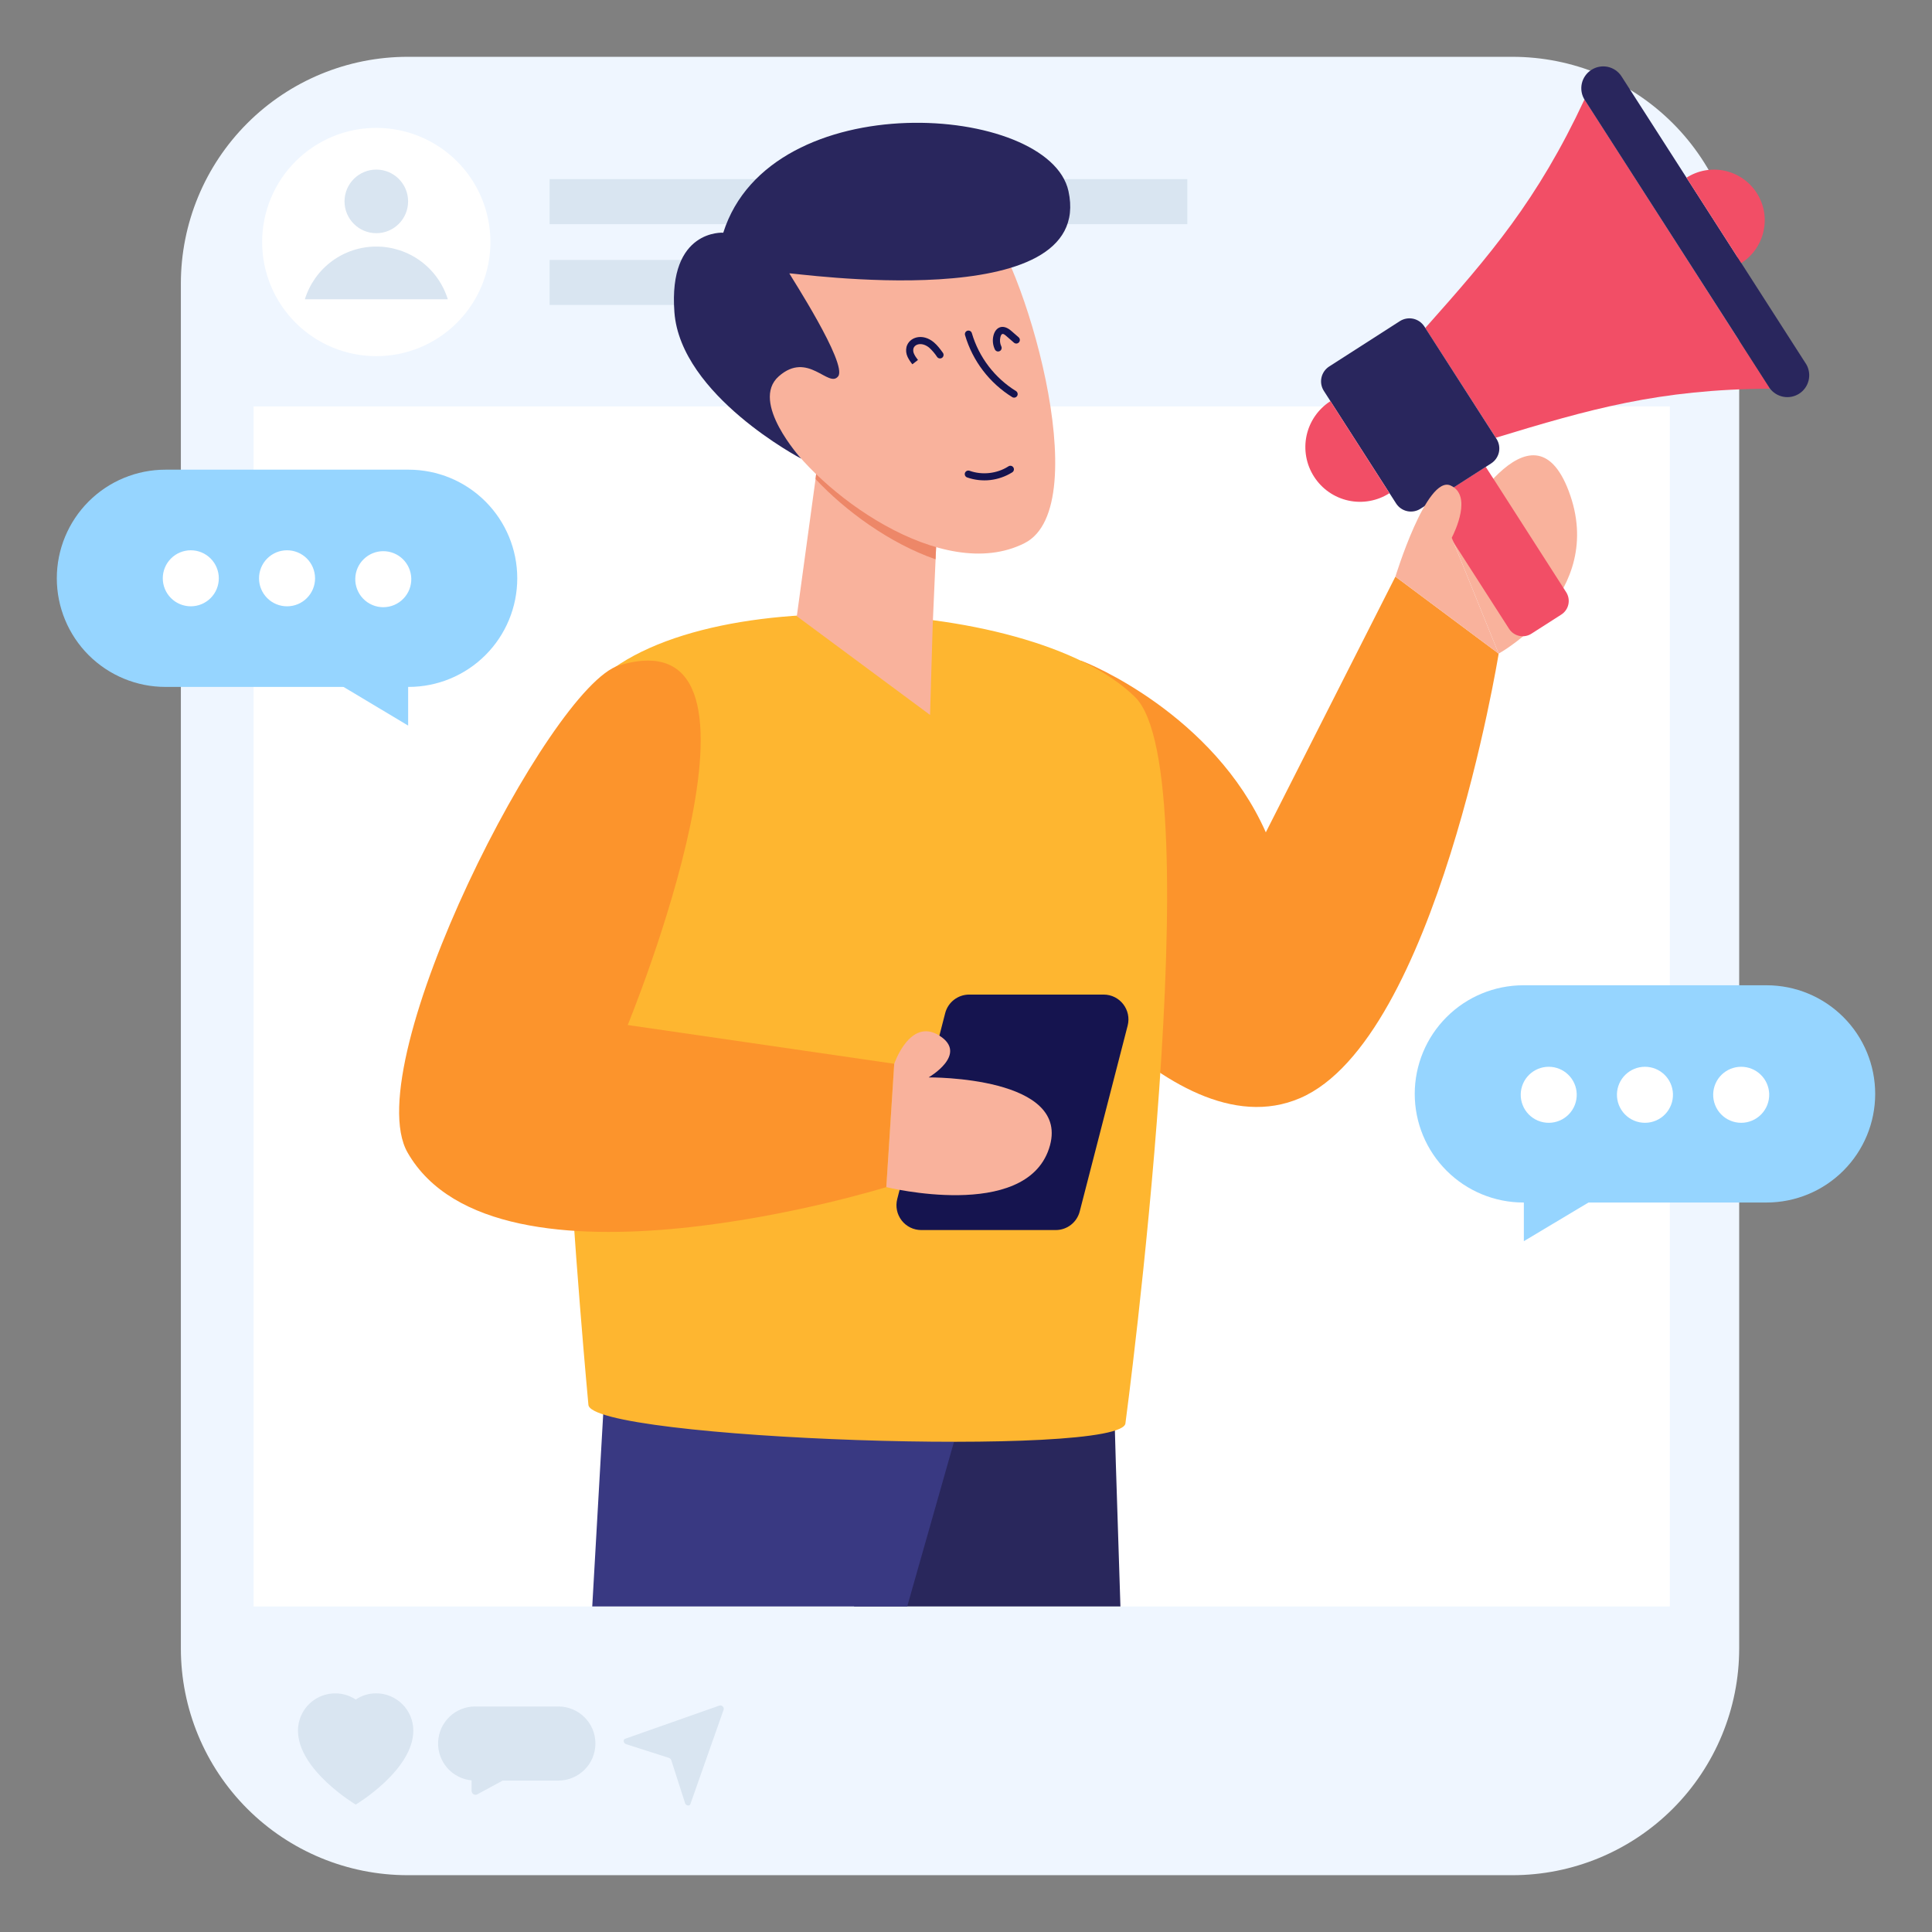
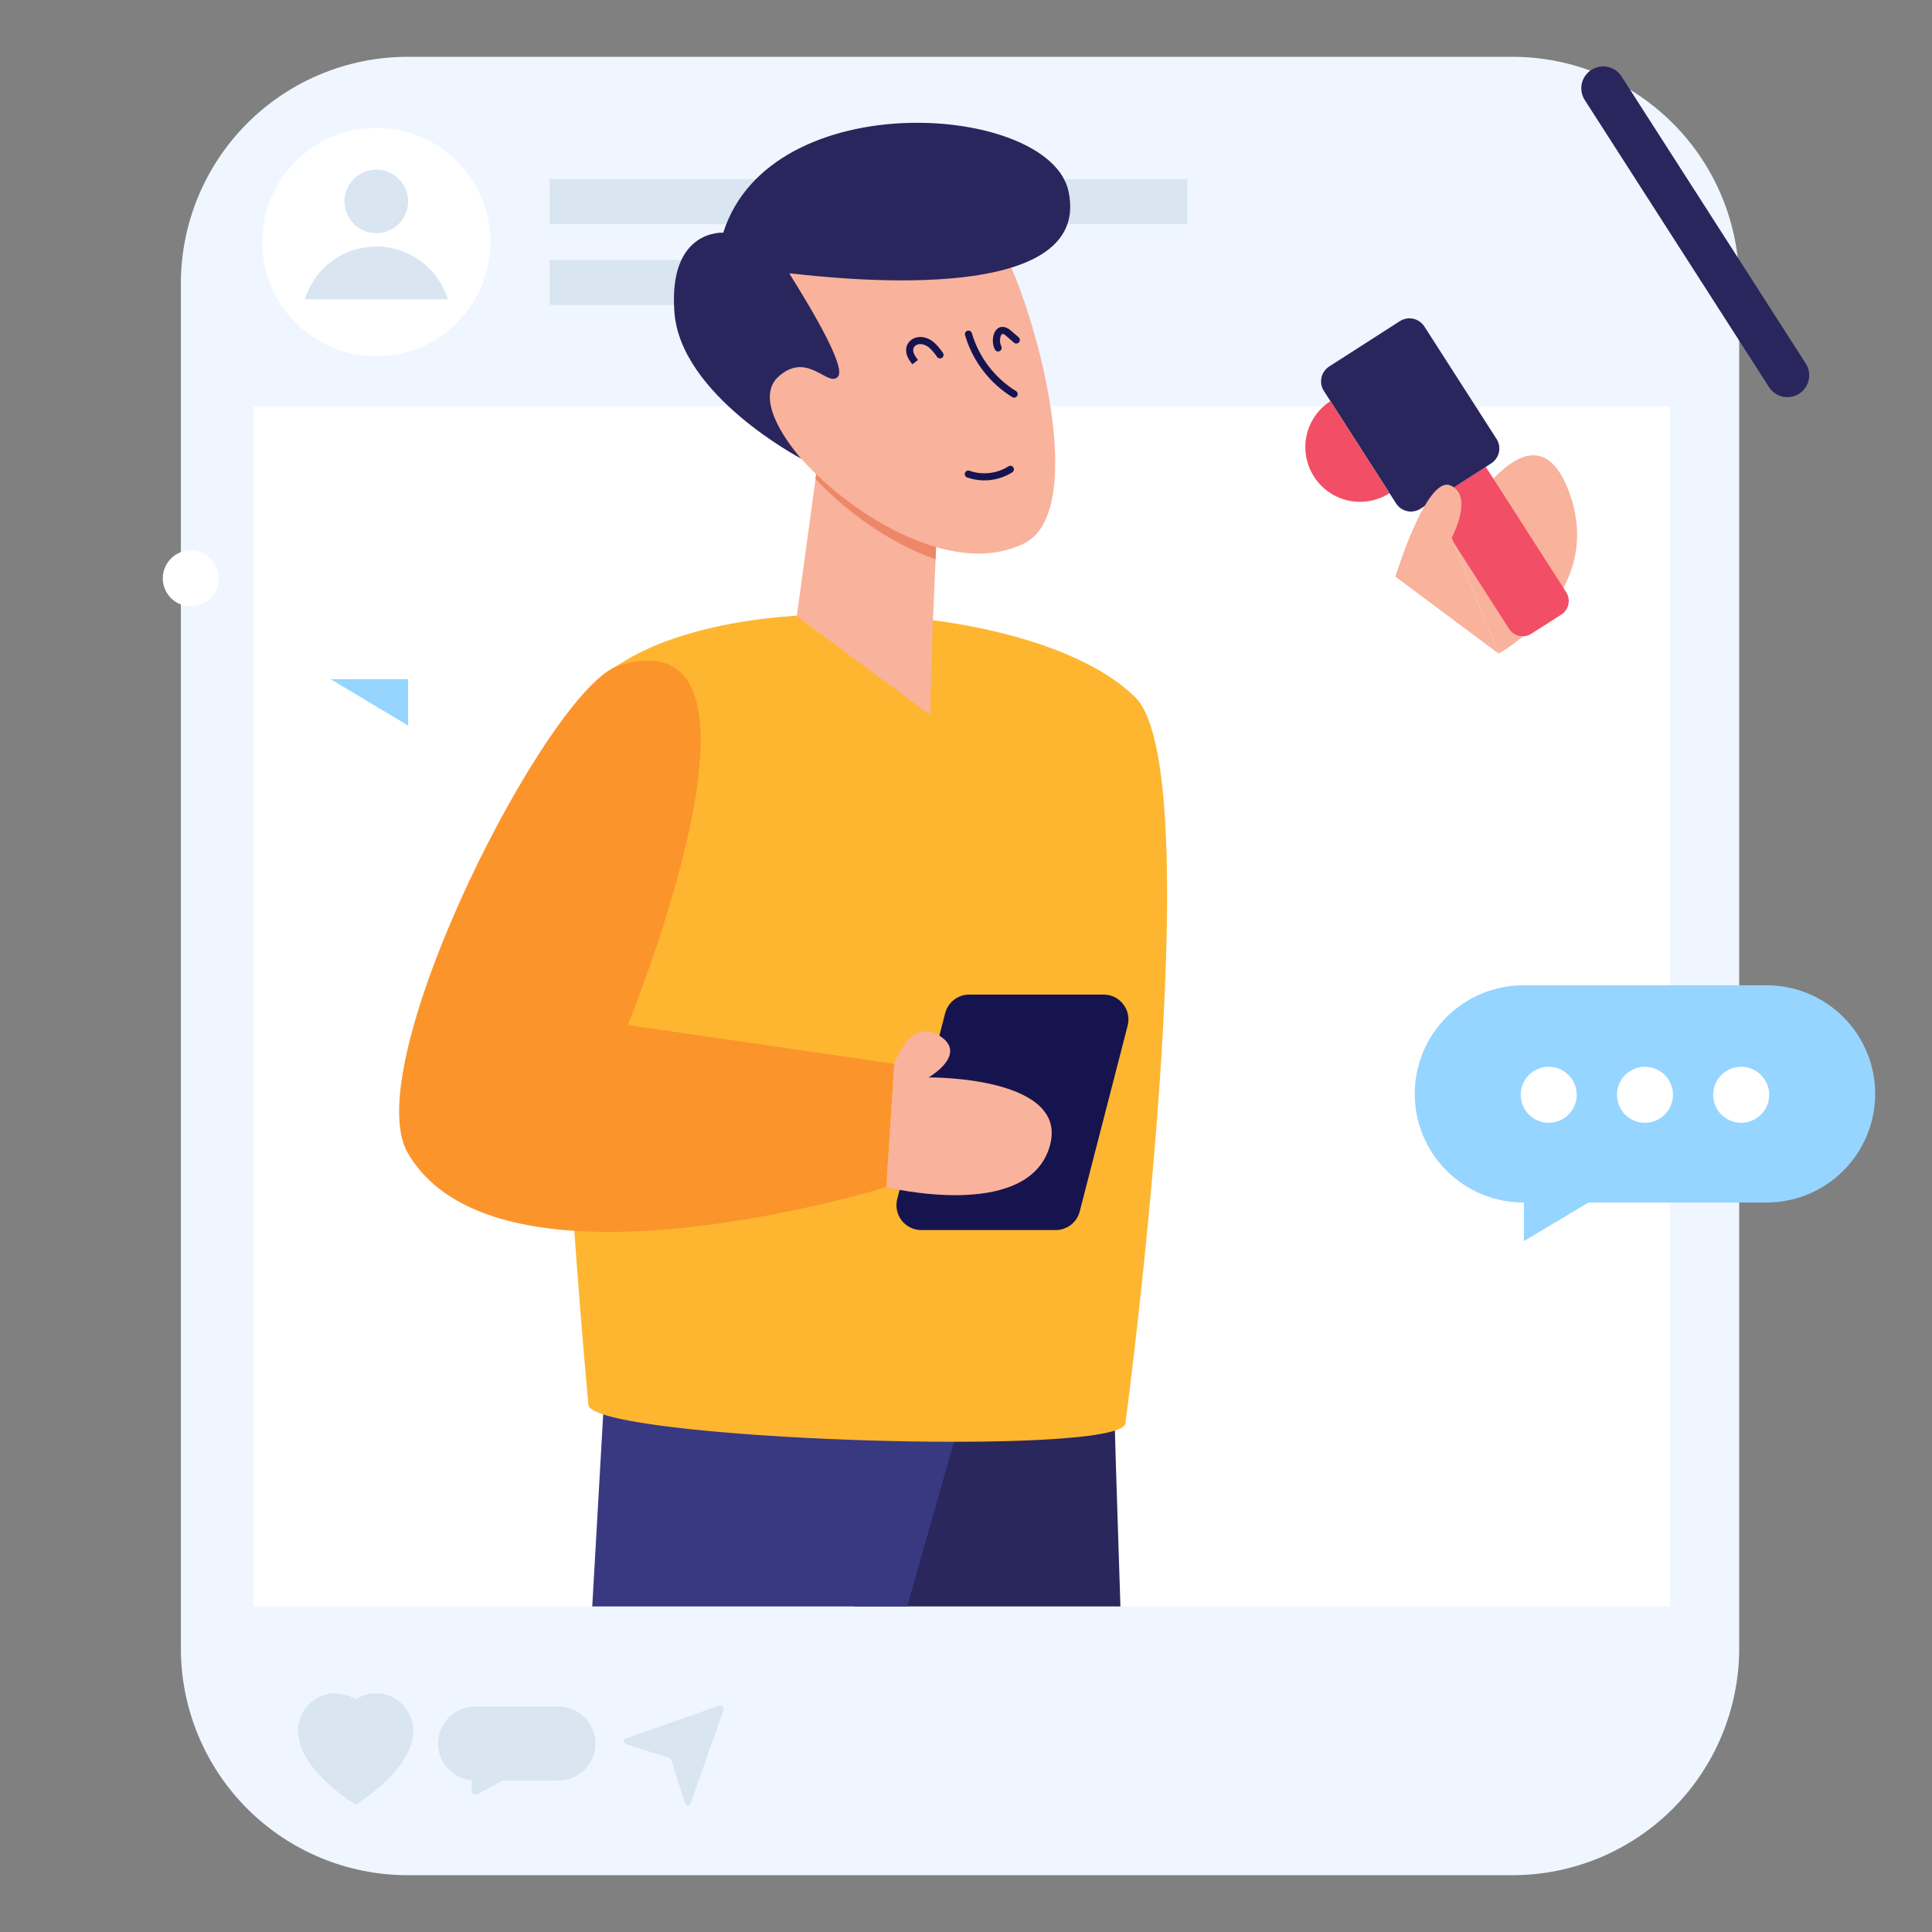
<svg xmlns="http://www.w3.org/2000/svg" width="86" height="86" viewBox="0 0 86 86" fill="none">
  <rect x="0" y="0" width="86" height="86" fill="#808080" stroke="none" />
  <path d="M67.323 83.471H18.146C15.468 83.471 12.901 82.407 11.008 80.514C9.114 78.621 8.051 76.053 8.051 73.376V12.624C8.051 9.947 9.114 7.379 11.008 5.486C12.901 3.593 15.468 2.529 18.146 2.529H67.323C70 2.529 72.567 3.593 74.461 5.486C76.354 7.379 77.417 9.947 77.417 12.624V73.376C77.417 76.053 76.354 78.621 74.461 80.514C72.567 82.407 70 83.471 67.323 83.471Z" fill="#EFF6FF" />
  <path d="M11.287 18.092H74.331V71.509H11.287V18.092ZM21.831 10.775C21.831 12.123 21.295 13.415 20.341 14.367C19.388 15.32 18.096 15.855 16.748 15.854C15.401 15.854 14.108 15.318 13.156 14.365C12.203 13.412 11.668 12.119 11.669 10.771C11.67 9.424 12.205 8.132 13.159 7.179C13.631 6.708 14.191 6.334 14.807 6.078C15.424 5.823 16.085 5.692 16.752 5.692C17.419 5.693 18.08 5.824 18.696 6.08C19.312 6.335 19.872 6.71 20.344 7.182C20.816 7.654 21.19 8.214 21.445 8.831C21.7 9.447 21.831 10.108 21.831 10.775Z" fill="white" />
  <path d="M16.751 10.38C17.533 10.38 18.166 9.746 18.166 8.964C18.166 8.183 17.533 7.549 16.751 7.549C15.97 7.549 15.336 8.183 15.336 8.964C15.336 9.746 15.97 10.38 16.751 10.38Z" fill="#D9E5F1" />
  <path d="M19.933 13.322C19.723 12.643 19.301 12.048 18.728 11.625C18.156 11.203 17.463 10.975 16.752 10.975C16.04 10.975 15.348 11.203 14.775 11.625C14.203 12.048 13.781 12.643 13.571 13.322H19.933ZM24.466 7.973H52.852V9.978H24.466V7.973ZM24.466 11.569H35.443V13.575H24.466V11.569ZM18.398 77.033C18.398 78.801 15.835 80.328 15.835 80.328C15.835 80.328 13.264 78.801 13.264 77.033C13.264 76.734 13.346 76.441 13.499 76.184C13.653 75.927 13.874 75.717 14.137 75.575C14.401 75.434 14.698 75.366 14.996 75.38C15.295 75.393 15.585 75.487 15.835 75.652C16.094 75.478 16.41 75.376 16.745 75.376C17.184 75.377 17.605 75.552 17.915 75.863C18.224 76.174 18.398 76.594 18.398 77.033ZM26.504 77.607C26.504 78.533 25.753 79.26 24.85 79.26H22.375L21.25 79.871C21.224 79.886 21.194 79.893 21.164 79.892C21.134 79.892 21.104 79.884 21.078 79.868C21.052 79.853 21.031 79.831 21.016 79.805C21.001 79.779 20.992 79.75 20.992 79.719V79.251C20.571 79.211 20.181 79.01 19.904 78.69C19.627 78.371 19.483 77.957 19.503 77.534C19.522 77.111 19.703 76.712 20.009 76.419C20.314 76.126 20.721 75.962 21.144 75.961H24.85C25.767 75.961 26.504 76.698 26.504 77.607ZM30.493 80.259L29.881 78.353C29.873 78.329 29.859 78.308 29.842 78.29C29.824 78.272 29.802 78.258 29.778 78.25L27.871 77.639C27.751 77.601 27.721 77.437 27.827 77.399L32.029 75.919C32.131 75.885 32.246 76.001 32.212 76.101L30.732 80.304C30.694 80.41 30.531 80.38 30.491 80.259H30.493Z" fill="#D9E5F1" />
  <path d="M49.874 71.509C49.717 66.769 49.577 62.323 49.596 62.156L41.254 56.636L37.127 64.338L38.021 71.509H49.874Z" fill="#29275C" />
  <path d="M40.383 71.509L43.456 60.693L26.875 62.519L26.363 71.509H40.383Z" fill="#393982" />
-   <path d="M66.711 29.095C66.711 29.095 63.934 46.262 57.878 48.878C51.953 51.439 44.963 40.784 44.963 40.784L48.097 29.404C48.446 29.503 54.03 31.814 56.346 37.05L62.115 25.667L66.711 29.095Z" fill="#FC942C" />
  <path d="M50.528 31.031C45.834 26.392 29.243 25.714 25.712 31.38C23.582 34.797 26.191 62.52 26.191 62.52C26.191 64.083 50.099 64.901 50.099 63.339C50.099 63.339 53.965 34.43 50.528 31.031Z" fill="#FEB630" />
  <path d="M27.559 29.619C24.459 30.552 15.877 47.34 18.142 51.303C22.103 58.228 39.452 52.843 39.452 52.843L39.803 47.352L27.942 45.627C27.942 45.627 35.501 27.232 27.559 29.619Z" fill="#FC942C" />
  <path d="M41.823 20.964L41.646 24.897L41.519 27.786L41.4 31.824L35.469 27.429L36.303 21.324L36.596 18.83L41.823 20.964Z" fill="#F9B29C" />
  <path d="M41.822 20.964L41.645 24.897C39.61 24.191 37.622 22.735 36.303 21.324L36.595 18.83L41.822 20.964Z" fill="#ED8768" />
  <path d="M45.607 24.177C41.93 26.039 36.357 21.876 34.743 19.192C32.596 15.618 32.454 12.398 33.37 11.343C35.533 8.852 41.985 8.108 43.728 9.694C45.468 11.281 48.875 22.523 45.607 24.177Z" fill="#F9B29C" />
  <path d="M35.666 20.416C35.666 20.416 33.366 17.899 34.666 16.751C35.967 15.601 36.883 17.302 37.31 16.751C37.736 16.198 35.157 12.234 35.136 12.17C35.114 12.106 48.798 14.156 47.561 8.506C46.706 4.601 34.305 3.708 32.195 10.358C32.195 10.358 29.743 10.187 30.02 13.897C30.297 17.606 35.666 20.416 35.666 20.416Z" fill="#29265D" />
  <path d="M40.613 16.216L40.74 16.12L40.612 16.215C40.53 16.115 40.459 16.007 40.402 15.891C40.334 15.751 40.316 15.591 40.352 15.44C40.469 15.009 41.06 14.812 41.569 15.237C41.734 15.376 41.86 15.551 41.972 15.705C41.996 15.739 42.006 15.781 41.999 15.823C41.993 15.864 41.97 15.901 41.936 15.926C41.902 15.95 41.859 15.96 41.818 15.953C41.776 15.947 41.739 15.924 41.715 15.89C41.616 15.739 41.499 15.602 41.367 15.48C41.056 15.221 40.717 15.299 40.658 15.522C40.642 15.602 40.653 15.686 40.691 15.759C40.731 15.851 40.795 15.934 40.862 16.023L40.613 16.216ZM45.066 17.682C44.046 17.052 43.295 16.067 42.957 14.917C42.951 14.897 42.949 14.876 42.952 14.856C42.954 14.835 42.96 14.815 42.97 14.797C42.98 14.779 42.993 14.763 43.01 14.75C43.026 14.737 43.044 14.727 43.064 14.721C43.084 14.715 43.105 14.713 43.126 14.716C43.146 14.718 43.166 14.724 43.185 14.734C43.203 14.744 43.219 14.758 43.232 14.774C43.245 14.79 43.255 14.809 43.26 14.829C43.576 15.904 44.279 16.824 45.232 17.412C45.265 17.435 45.288 17.47 45.296 17.51C45.305 17.549 45.298 17.59 45.277 17.625C45.256 17.659 45.222 17.684 45.184 17.695C45.145 17.705 45.102 17.701 45.066 17.682ZM44.286 15.556C44.193 15.362 44.17 15.142 44.223 14.934C44.314 14.572 44.631 14.395 45.012 14.726L45.342 15.013C45.374 15.041 45.394 15.08 45.397 15.122C45.4 15.164 45.386 15.205 45.358 15.237C45.331 15.269 45.292 15.289 45.25 15.292C45.208 15.295 45.167 15.281 45.135 15.254L44.803 14.965C44.664 14.841 44.582 14.805 44.53 15.011C44.497 15.148 44.511 15.292 44.572 15.419C44.581 15.438 44.586 15.458 44.587 15.479C44.588 15.5 44.585 15.521 44.578 15.54C44.571 15.56 44.561 15.578 44.547 15.593C44.533 15.609 44.516 15.621 44.497 15.63C44.478 15.639 44.458 15.645 44.437 15.646C44.417 15.647 44.396 15.644 44.376 15.637C44.357 15.63 44.339 15.619 44.323 15.605C44.308 15.591 44.295 15.575 44.286 15.556ZM43.049 21.252C43.01 21.238 42.978 21.209 42.96 21.171C42.942 21.133 42.94 21.089 42.954 21.05C42.969 21.011 42.998 20.979 43.036 20.961C43.074 20.944 43.117 20.941 43.157 20.955C43.717 21.157 44.377 21.085 44.879 20.765C44.897 20.752 44.917 20.742 44.938 20.737C44.959 20.732 44.981 20.731 45.003 20.735C45.024 20.739 45.045 20.747 45.063 20.759C45.081 20.771 45.097 20.787 45.108 20.806C45.12 20.824 45.128 20.845 45.131 20.866C45.135 20.888 45.134 20.91 45.128 20.931C45.122 20.953 45.112 20.972 45.099 20.989C45.085 21.006 45.068 21.021 45.049 21.031C44.753 21.215 44.42 21.33 44.074 21.369C43.728 21.407 43.378 21.367 43.049 21.252ZM46.994 54.754H41.009C40.841 54.754 40.674 54.716 40.523 54.642C40.372 54.568 40.239 54.46 40.136 54.327C40.033 54.193 39.961 54.038 39.927 53.873C39.893 53.708 39.897 53.538 39.939 53.374L42.073 45.101C42.134 44.863 42.272 44.653 42.466 44.503C42.66 44.353 42.898 44.272 43.143 44.272H49.126C49.848 44.272 50.376 44.954 50.196 45.653L48.062 53.926C48.001 54.163 47.863 54.373 47.67 54.523C47.476 54.673 47.239 54.754 46.994 54.754Z" fill="#15144F" />
  <path d="M46.694 51.132C45.615 54.367 39.453 52.843 39.453 52.843L39.806 47.352C39.806 47.352 40.51 45.272 41.817 46.1C43.125 46.928 41.336 47.959 41.336 47.959C41.336 47.959 47.774 47.895 46.694 51.132Z" fill="#F9B29C" />
-   <path d="M78.789 17.301C73.833 17.328 70.742 18.221 66.582 19.485C65.536 17.863 64.49 16.231 63.443 14.6C66.338 11.346 68.435 8.916 70.532 4.425C73.278 8.711 76.034 13.006 78.789 17.301Z" fill="#F24E66" />
  <path d="M64.623 23.938C64.924 23.382 68.189 17.507 69.831 21.864C71.554 26.432 66.71 29.095 66.71 29.095" fill="#F9B29C" />
  <path d="M66.134 20.78L66.636 21.558L69.716 26.361C69.767 26.441 69.802 26.53 69.819 26.624C69.835 26.717 69.834 26.812 69.813 26.905C69.793 26.998 69.755 27.085 69.7 27.163C69.646 27.241 69.577 27.307 69.497 27.358L68.174 28.205C68.095 28.257 68.005 28.293 67.912 28.31C67.818 28.328 67.722 28.326 67.629 28.306C67.535 28.286 67.447 28.248 67.369 28.193C67.291 28.139 67.224 28.069 67.173 27.989L63.59 22.408L66.134 20.78Z" fill="#F24E66" />
  <path d="M72.18 3.401L80.41 16.227C80.532 16.444 80.566 16.699 80.506 16.94C80.446 17.181 80.296 17.39 80.087 17.524C79.878 17.658 79.626 17.707 79.382 17.661C79.137 17.615 78.92 17.478 78.774 17.277L70.543 4.452C70.474 4.345 70.427 4.225 70.404 4.1C70.382 3.975 70.384 3.847 70.411 3.722C70.438 3.598 70.489 3.48 70.562 3.376C70.634 3.271 70.727 3.182 70.834 3.114C70.941 3.044 71.061 2.995 71.187 2.972C71.312 2.948 71.442 2.95 71.567 2.976C71.692 3.003 71.811 3.054 71.916 3.127C72.021 3.2 72.111 3.293 72.18 3.401Z" fill="#29265D" />
-   <path d="M78.2 8.593C78.87 9.636 78.564 11.033 77.511 11.71L75.072 7.91C75.322 7.749 75.602 7.639 75.894 7.586C76.187 7.533 76.487 7.539 76.778 7.602C77.068 7.666 77.343 7.786 77.587 7.956C77.832 8.126 78.04 8.342 78.2 8.593Z" fill="#F24E66" />
  <path d="M63.402 14.531L66.621 19.546C66.73 19.722 66.766 19.934 66.721 20.136C66.675 20.339 66.552 20.515 66.378 20.627L63.231 22.646C63.057 22.758 62.845 22.797 62.642 22.754C62.44 22.711 62.262 22.589 62.149 22.416L58.93 17.401C58.874 17.314 58.836 17.217 58.817 17.115C58.799 17.013 58.801 16.909 58.823 16.808C58.845 16.707 58.887 16.611 58.946 16.526C59.005 16.441 59.081 16.369 59.168 16.313L62.314 14.294C62.49 14.182 62.703 14.144 62.907 14.188C63.11 14.233 63.288 14.357 63.402 14.531Z" fill="#29265D" />
  <path d="M59.222 17.855L61.85 21.953C61.582 22.125 61.282 22.243 60.968 22.299C60.654 22.356 60.332 22.35 60.021 22.282C59.709 22.214 59.414 22.085 59.152 21.903C58.89 21.721 58.667 21.489 58.495 21.221C58.321 20.952 58.202 20.652 58.145 20.337C58.088 20.023 58.093 19.7 58.16 19.388C58.228 19.075 58.356 18.779 58.539 18.516C58.721 18.254 58.953 18.029 59.222 17.857V17.855Z" fill="#F24E66" />
  <path d="M66.709 29.095L62.115 25.667C62.115 25.667 63.503 21.133 64.569 21.611C65.543 22.044 64.765 23.66 64.622 23.938" fill="#F9B29C" />
-   <path d="M7.364 30.577H18.19C19.473 30.577 20.702 30.067 21.609 29.161C22.516 28.254 23.025 27.024 23.025 25.742C23.025 24.459 22.516 23.23 21.609 22.323C20.702 21.416 19.473 20.907 18.19 20.907H7.364C6.082 20.907 4.852 21.416 3.945 22.323C3.039 23.23 2.529 24.459 2.529 25.742C2.529 27.024 3.039 28.254 3.945 29.161C4.852 30.067 6.082 30.577 7.364 30.577Z" fill="#96D5FF" />
  <path d="M14.717 30.233L18.168 32.298V30.233H14.717ZM78.636 53.528H67.81C66.528 53.528 65.298 53.018 64.392 52.111C63.485 51.205 62.975 49.975 62.975 48.693C62.975 47.41 63.485 46.18 64.392 45.274C65.298 44.367 66.528 43.858 67.81 43.858H78.636C79.919 43.858 81.148 44.367 82.055 45.274C82.962 46.18 83.471 47.41 83.471 48.693C83.471 49.975 82.962 51.205 82.055 52.111C81.148 53.018 79.919 53.528 78.636 53.528Z" fill="#96D5FF" />
  <path d="M71.283 53.185L67.832 55.249V53.185H71.283Z" fill="#96D5FF" />
  <path d="M70.185 48.691C70.191 48.858 70.163 49.025 70.103 49.181C70.043 49.337 69.952 49.479 69.836 49.599C69.72 49.719 69.581 49.815 69.427 49.88C69.273 49.946 69.108 49.98 68.941 49.98C68.774 49.98 68.609 49.947 68.454 49.882C68.301 49.817 68.161 49.722 68.045 49.602C67.928 49.482 67.837 49.34 67.777 49.184C67.716 49.028 67.688 48.862 67.693 48.695C67.703 48.371 67.838 48.064 68.07 47.838C68.302 47.613 68.613 47.486 68.937 47.486C69.261 47.485 69.572 47.611 69.805 47.836C70.038 48.061 70.175 48.368 70.185 48.691ZM74.469 48.691C74.475 48.858 74.447 49.025 74.386 49.181C74.326 49.337 74.236 49.479 74.12 49.599C74.004 49.719 73.865 49.815 73.711 49.88C73.557 49.946 73.392 49.98 73.225 49.98C73.058 49.98 72.892 49.947 72.738 49.882C72.584 49.817 72.445 49.722 72.328 49.602C72.212 49.482 72.121 49.34 72.06 49.184C72 49.028 71.971 48.862 71.976 48.695C71.986 48.371 72.121 48.064 72.354 47.838C72.586 47.613 72.897 47.486 73.221 47.486C73.545 47.485 73.856 47.611 74.089 47.836C74.322 48.061 74.458 48.368 74.469 48.691ZM78.753 48.691C78.758 48.858 78.73 49.025 78.67 49.181C78.61 49.337 78.519 49.479 78.403 49.599C78.287 49.719 78.148 49.815 77.994 49.88C77.841 49.946 77.675 49.98 77.508 49.98C77.341 49.98 77.176 49.947 77.022 49.882C76.868 49.817 76.728 49.722 76.612 49.602C76.496 49.482 76.404 49.34 76.344 49.184C76.283 49.028 76.255 48.862 76.26 48.695C76.27 48.371 76.405 48.064 76.637 47.838C76.87 47.613 77.18 47.486 77.504 47.486C77.828 47.485 78.14 47.611 78.373 47.836C78.606 48.061 78.742 48.368 78.753 48.691ZM9.74 25.739C9.74 25.903 9.709 26.065 9.646 26.217C9.584 26.368 9.492 26.506 9.377 26.622C9.261 26.738 9.124 26.83 8.973 26.893C8.821 26.956 8.659 26.988 8.496 26.989C8.332 26.989 8.17 26.957 8.018 26.895C7.867 26.833 7.729 26.741 7.613 26.625C7.497 26.51 7.405 26.373 7.342 26.221C7.279 26.07 7.246 25.908 7.246 25.744C7.245 25.414 7.376 25.096 7.61 24.862C7.843 24.628 8.16 24.495 8.491 24.495C8.821 24.494 9.139 24.625 9.373 24.858C9.607 25.092 9.739 25.409 9.74 25.739ZM14.025 25.739C14.026 26.07 13.895 26.388 13.661 26.622C13.428 26.857 13.111 26.989 12.78 26.989C12.449 26.99 12.131 26.859 11.897 26.626C11.662 26.392 11.53 26.075 11.53 25.744C11.529 25.414 11.66 25.096 11.893 24.862C12.127 24.628 12.443 24.495 12.774 24.495C13.105 24.494 13.422 24.625 13.657 24.858C13.891 25.092 14.023 25.409 14.024 25.739H14.025ZM18.307 25.739C18.313 25.906 18.285 26.073 18.225 26.229C18.165 26.385 18.074 26.527 17.958 26.647C17.842 26.768 17.703 26.863 17.55 26.929C17.396 26.994 17.231 27.028 17.064 27.029C16.896 27.029 16.731 26.996 16.577 26.931C16.423 26.866 16.284 26.771 16.167 26.651C16.05 26.531 15.959 26.389 15.899 26.233C15.838 26.078 15.809 25.911 15.815 25.744C15.824 25.421 15.959 25.113 16.192 24.888C16.424 24.662 16.735 24.535 17.058 24.535C17.382 24.534 17.694 24.659 17.927 24.884C18.16 25.109 18.296 25.416 18.307 25.739Z" fill="white" />
</svg>